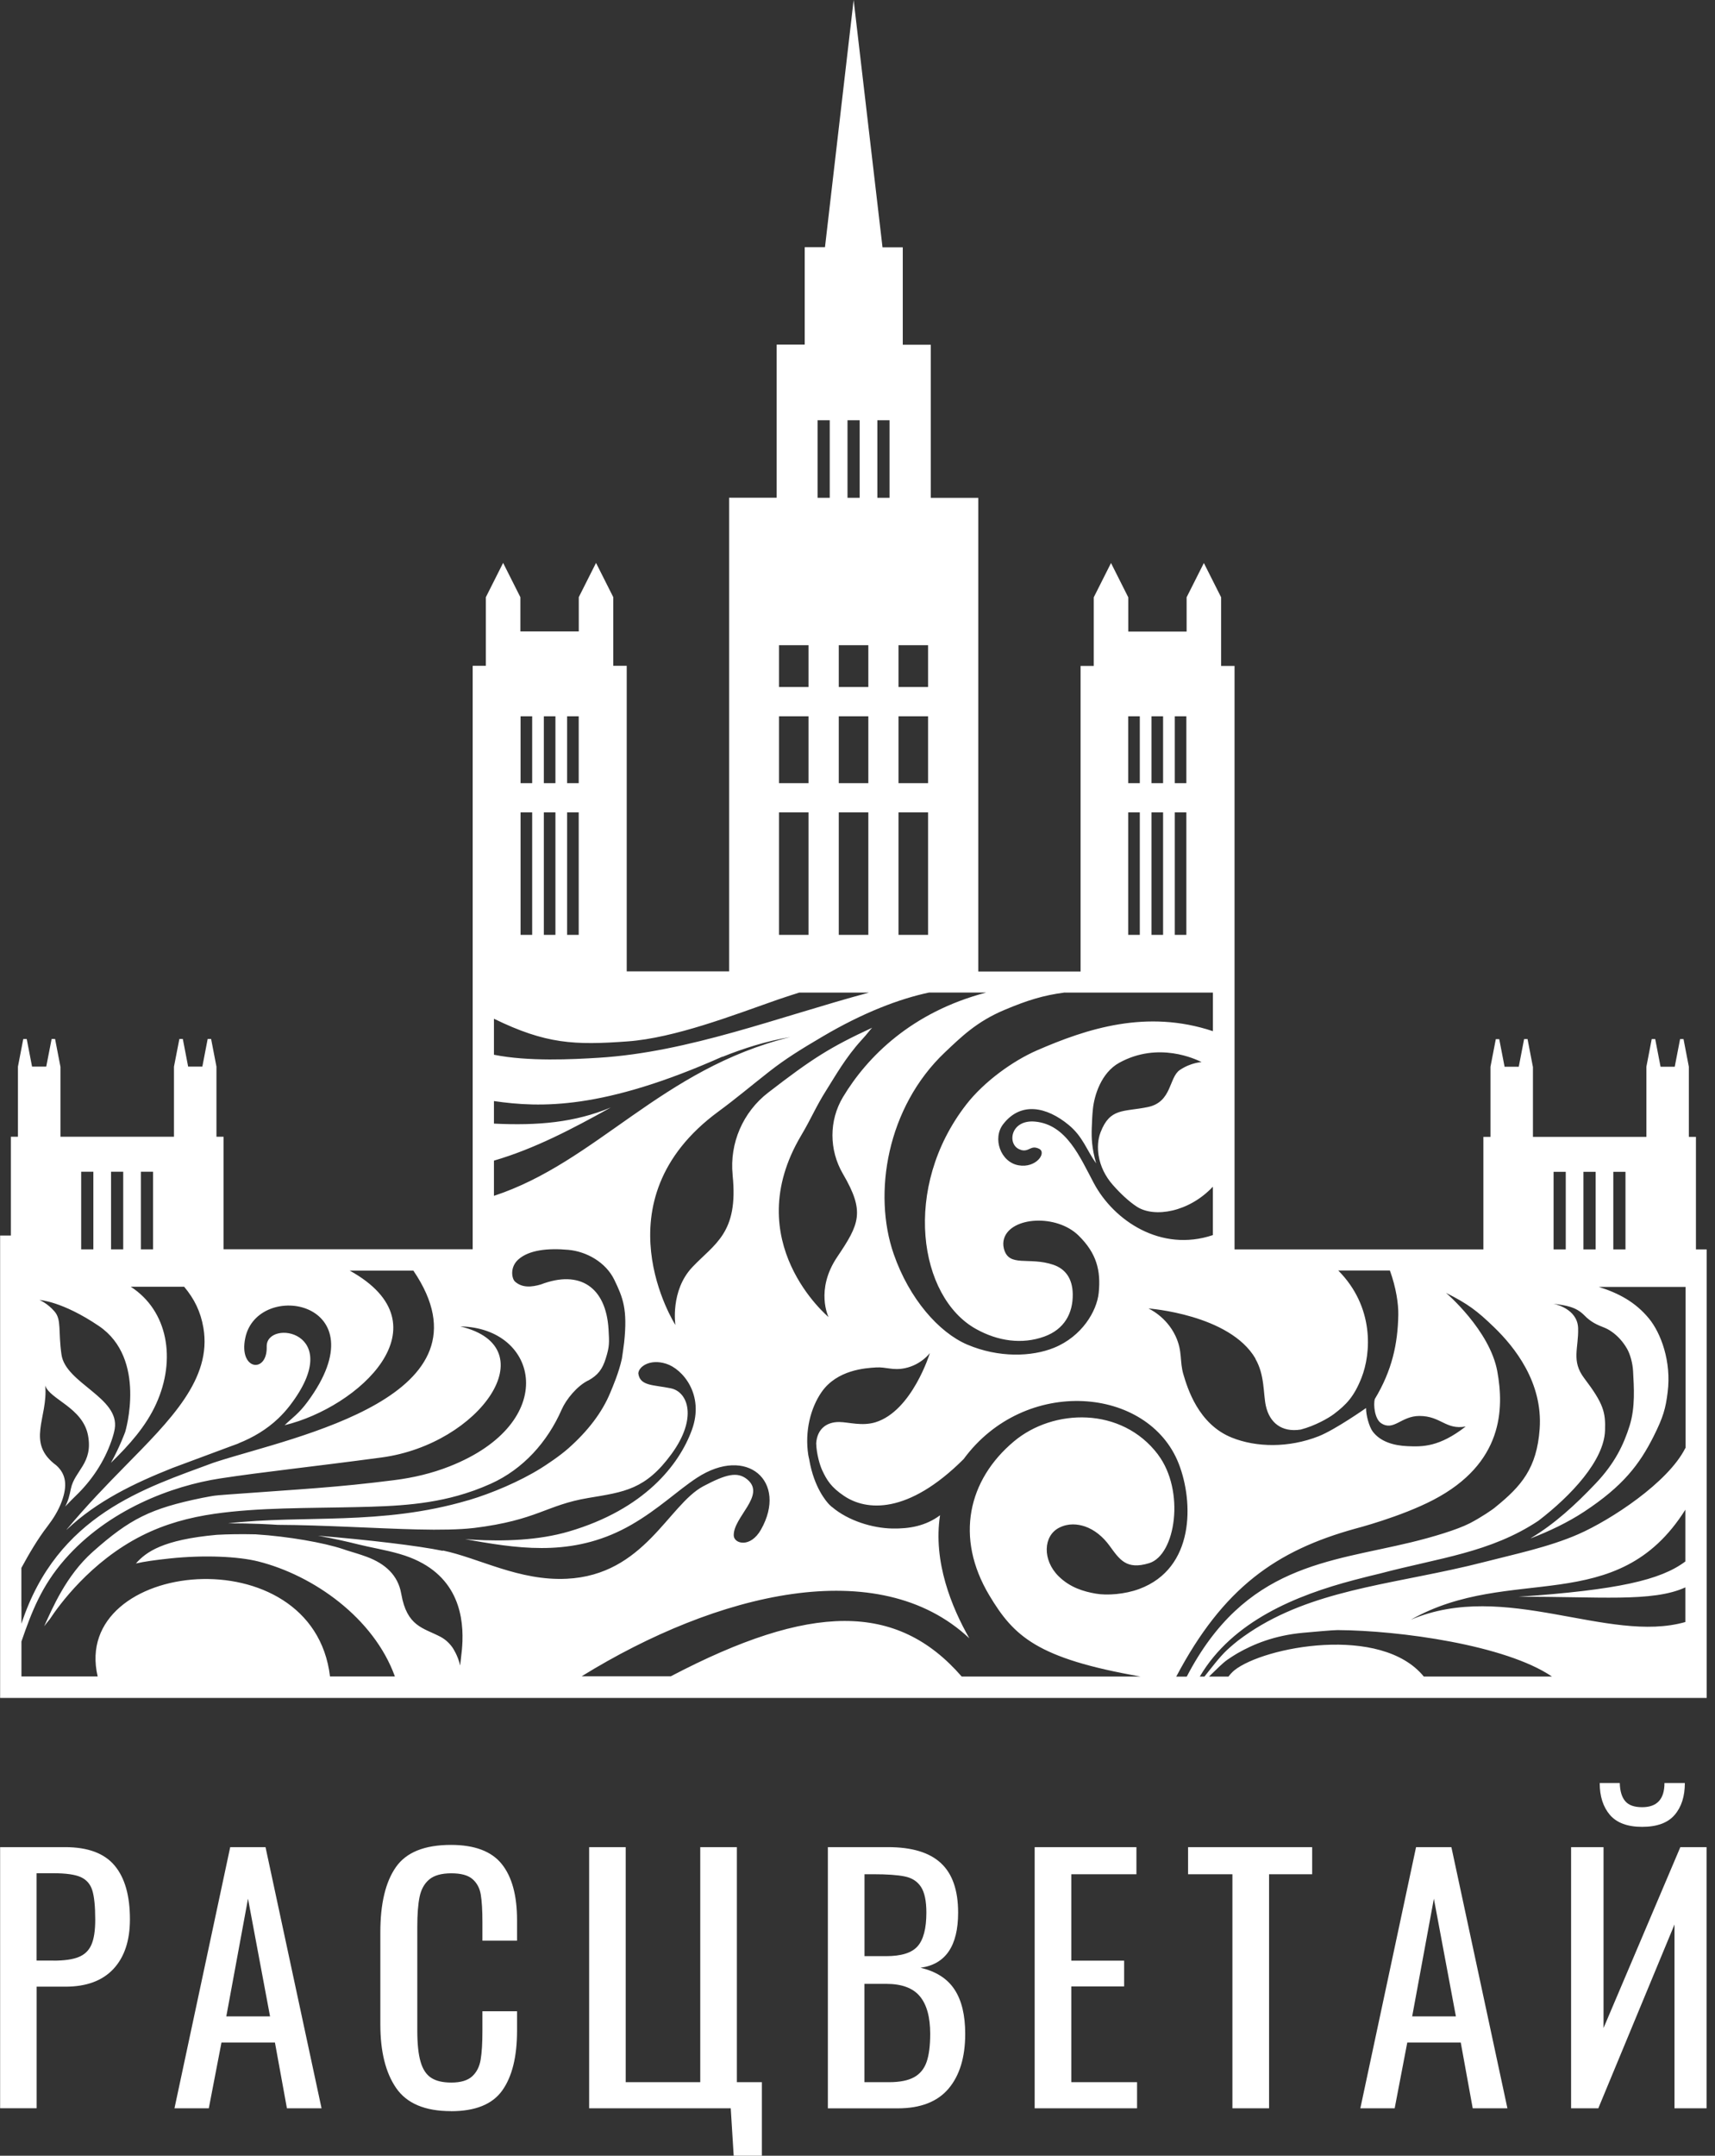
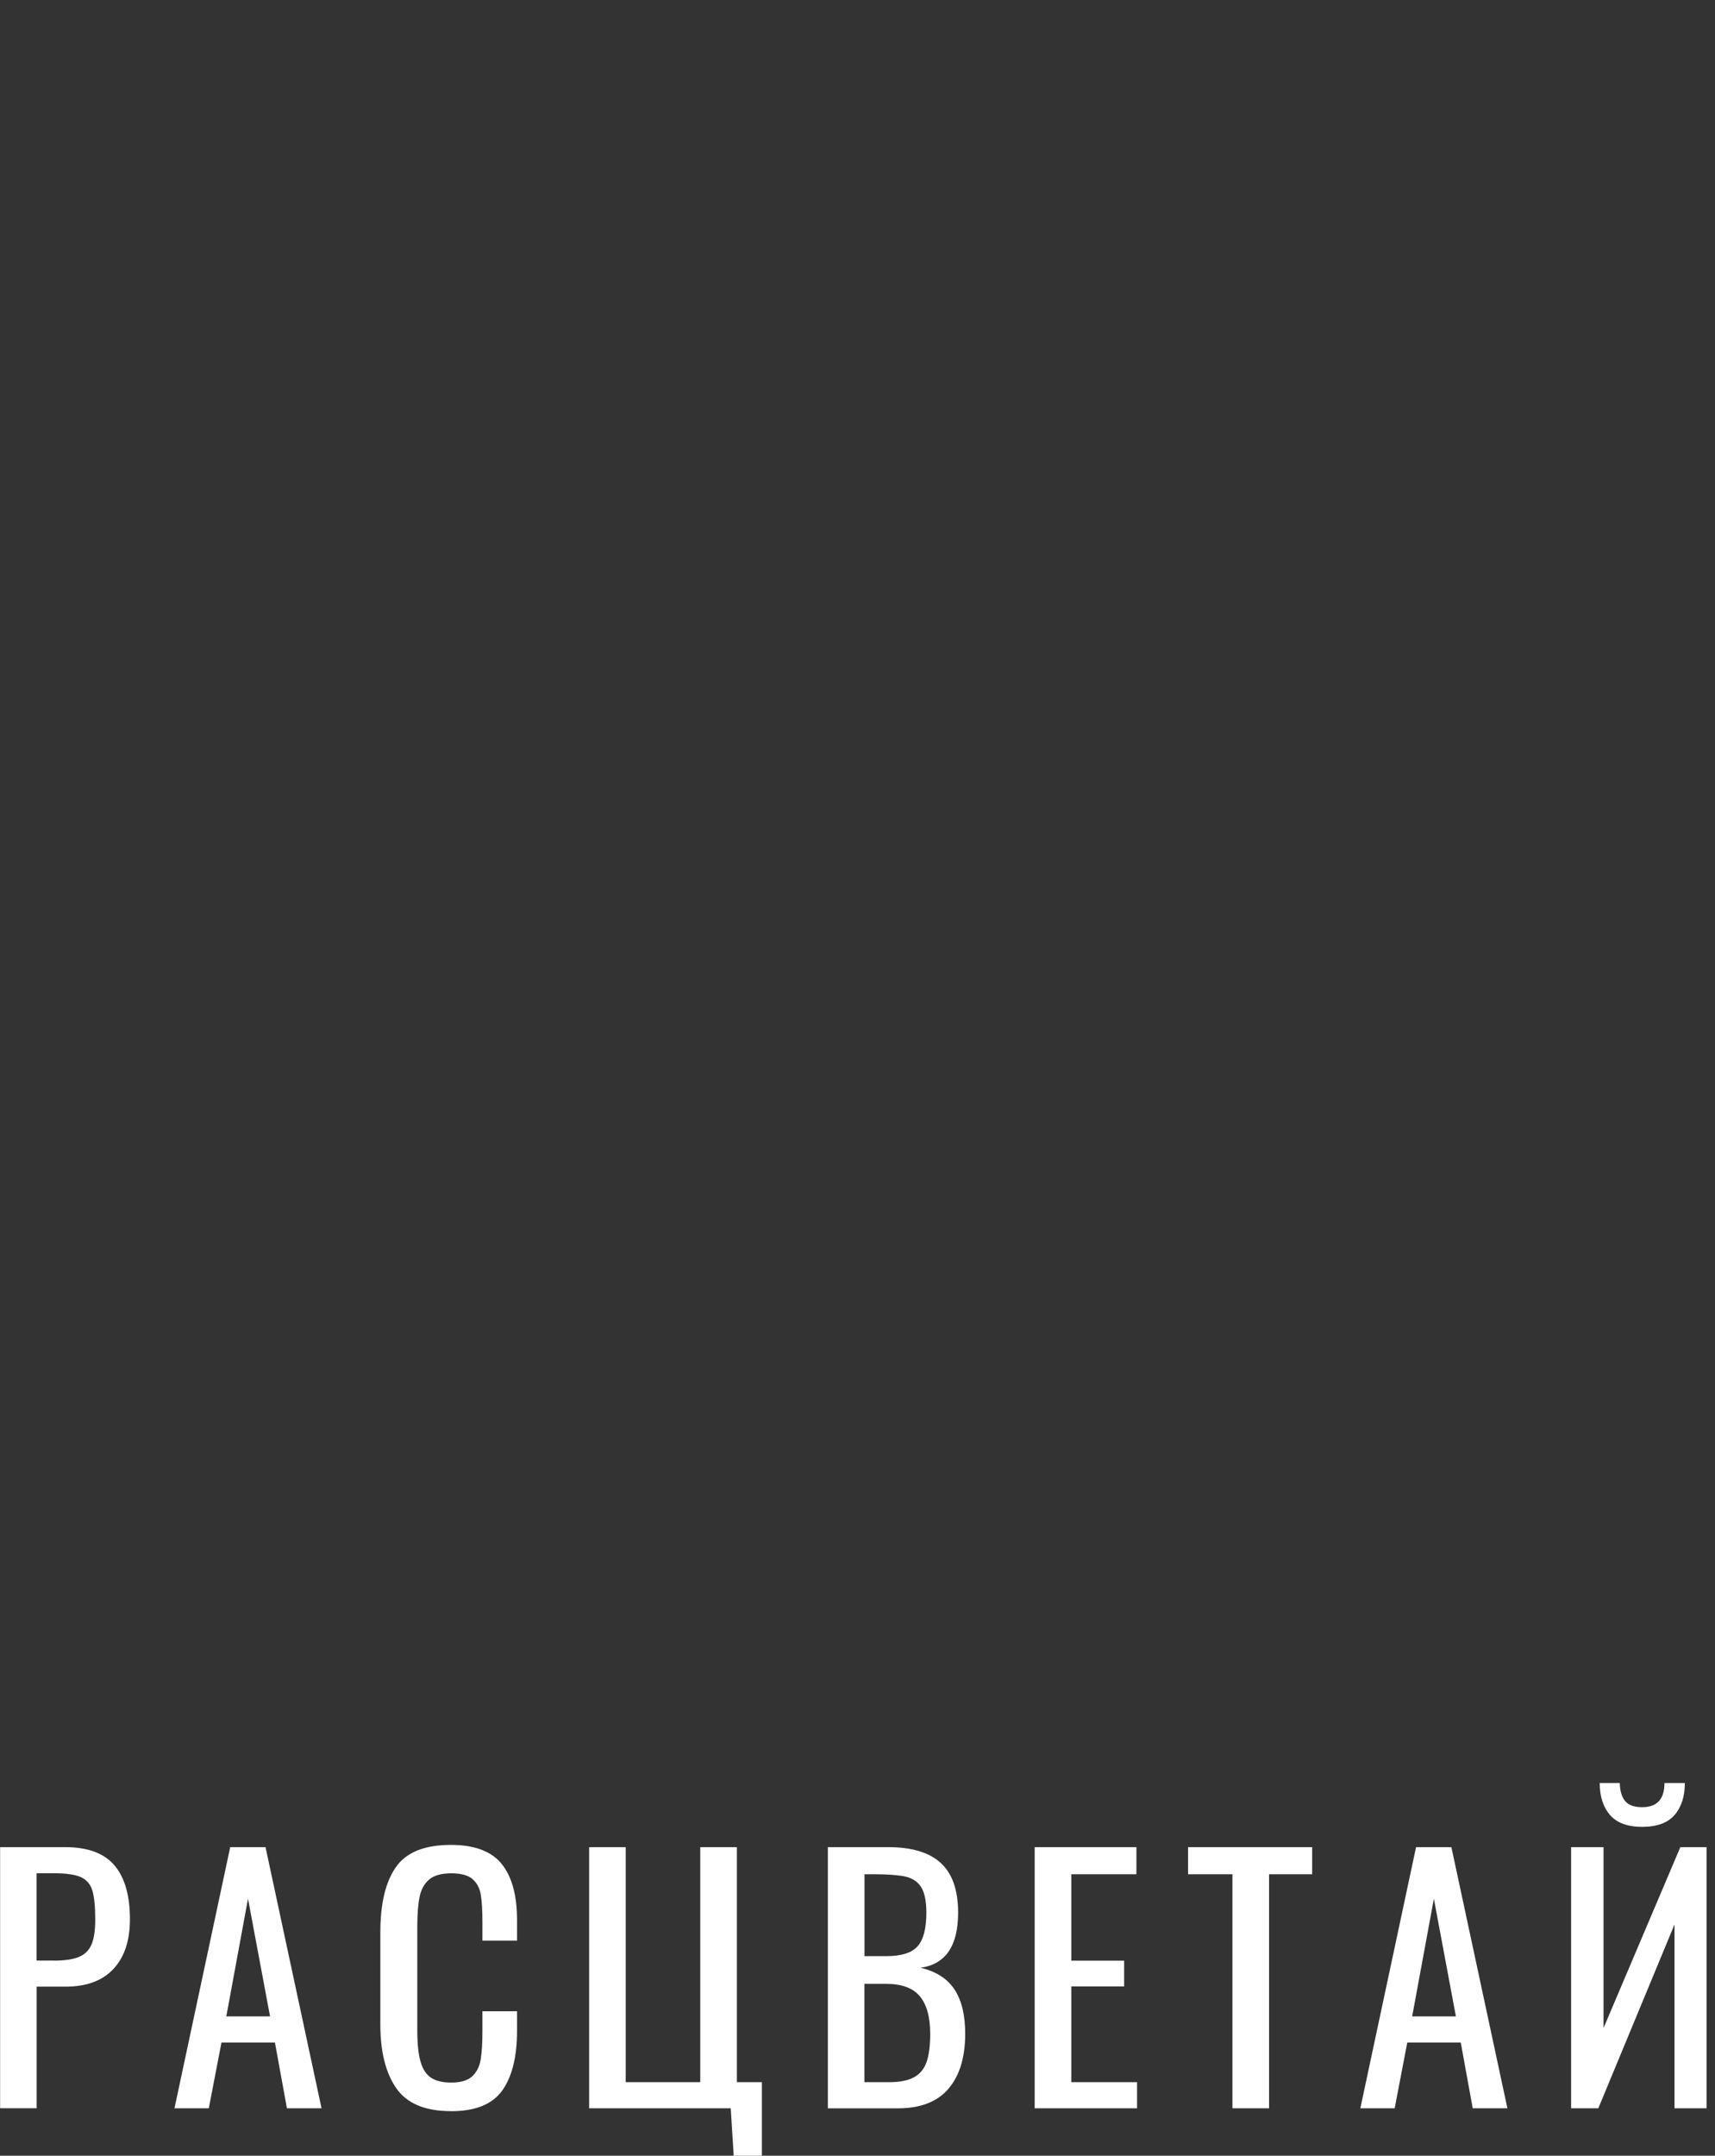
<svg xmlns="http://www.w3.org/2000/svg" width="113" height="142" viewBox="0 0 113 142" fill="none">
  <rect x="0" y="0" width="113" height="142" fill="#333333" stroke="none" />
-   <path d="M111.046 95.385C109.913 97.659 106.122 100.126 104.006 101.055C102.059 101.911 99.739 102.388 97.838 102.881C97.102 103.07 96.366 103.243 95.638 103.399C90.455 104.526 85.552 105.036 81.571 108.07C81.488 108.132 81.405 108.202 81.327 108.268C81.327 108.268 81.29 108.297 81.273 108.313C81.124 108.441 80.975 108.568 80.827 108.708C80.339 109.168 79.789 109.905 79.359 110.439H79.053C81.211 106.775 85.432 105.077 89.206 104.082C89.884 103.901 90.446 103.765 90.93 103.65C94.824 102.618 98.202 102.277 101.364 100.175C103.547 98.502 105.684 96.199 105.754 94.237C105.796 93.037 105.663 92.469 104.382 90.783C103.518 89.64 104.018 88.818 103.981 87.489C103.981 87.391 103.964 87.3 103.948 87.214C103.716 86.12 102.34 85.877 102.34 85.877C102.819 85.939 103.158 85.993 103.439 86.079C103.803 86.19 104.105 86.35 104.411 86.663C104.593 86.852 104.804 87.016 105.035 87.148C105.539 87.432 105.75 87.411 106.18 87.711C106.602 88.003 106.945 88.394 107.201 88.838C107.412 89.2 107.577 89.805 107.602 90.323C107.656 91.363 107.759 92.683 107.375 93.912C106.99 95.138 106.416 96.371 105.143 97.712C103.778 99.151 102.422 100.385 100.868 101.318L100.876 101.327C102.079 100.866 103.299 100.286 104.369 99.583C106.953 97.885 108.032 96.445 108.95 94.624C109.591 93.349 109.752 92.761 109.88 91.704C110.136 89.685 109.438 87.814 108.648 86.852C107.755 85.766 106.643 85.178 105.345 84.771H111.062V95.389L111.046 95.385ZM111.046 102.856C109.417 104.082 106.589 104.731 100.037 105.184C105.271 105.151 108.88 105.562 111.046 104.563V106.845C105.953 108.297 99.169 104.053 92.96 106.693C99.512 102.984 106.536 106.619 111.046 99.447V102.856ZM93.816 110.439C91.004 106.989 83.266 108.473 81.327 110.028C81.199 110.135 81.07 110.27 80.942 110.439H79.661C79.723 110.382 79.793 110.307 79.859 110.246C80.186 109.933 80.55 109.555 80.872 109.329C80.971 109.259 81.07 109.193 81.174 109.127C81.224 109.094 81.273 109.062 81.323 109.033C81.401 108.983 81.48 108.938 81.554 108.893C82.559 108.321 83.948 107.725 85.878 107.552C86.527 107.495 87.805 107.376 88.131 107.376C92.236 107.4 99.202 108.362 102.257 110.435H93.824L93.816 110.439ZM77.503 110.439C80.599 104.579 84.097 102.133 89.305 100.693C89.305 100.693 92.29 99.924 94.452 98.794C99.049 96.392 99.107 92.798 98.656 90.331C98.16 87.617 95.275 85.162 95.275 85.162C96.701 85.882 97.305 86.322 98.454 87.436C99.789 88.727 101.666 91.059 101.447 94.126C101.261 96.717 100.236 97.897 98.537 99.271C98.408 99.398 97.569 99.966 96.85 100.336C96.007 100.771 94.353 101.261 92.976 101.594C87.565 102.906 82.03 103.066 78.193 110.443H77.499L77.503 110.439ZM76.3 95.812C73.898 92.638 69.396 92.773 66.804 94.949C63.795 97.474 62.898 101.269 65.188 105.093C66.8 107.783 68.321 109.242 75.147 110.435H63.365C59.094 105.521 53.406 105.595 44.2 110.419H38.325C47.251 104.908 57.891 102.309 63.869 107.918C62.708 105.883 61.467 102.869 61.939 99.813C61.004 100.508 59.938 100.71 58.776 100.685C57.499 100.66 55.891 100.179 54.82 99.266V99.275C54.82 99.275 54.758 99.221 54.654 99.123C54.456 98.921 53.642 98 53.323 96.162C53.323 96.162 53.328 96.174 53.332 96.186C53.303 96.063 53.274 95.948 53.257 95.845C53.017 94.287 53.402 92.753 54.134 91.696C55.155 90.228 57.032 90.117 57.709 90.076C58.392 90.031 58.822 90.294 59.64 90.121C60.703 89.895 61.269 89.13 61.269 89.13C61.269 89.13 60.099 92.942 57.685 93.686C56.8 93.958 55.919 93.678 55.304 93.67C54.464 93.662 53.844 94.122 53.778 95.072C53.799 95.788 54.026 96.524 54.163 96.824C54.481 97.515 54.774 97.971 55.601 98.53C57.073 99.53 59.818 99.776 63.493 96.112C67.523 90.623 75.676 91.314 77.668 96.421C78.648 98.933 78.731 103.305 75.068 104.666C74.121 105.019 72.939 105.106 72.195 104.974C71.389 104.834 70.504 104.571 69.752 103.831C68.669 102.762 68.731 101.158 69.797 100.628C70.405 100.323 71.004 100.389 71.484 100.549C72.121 100.767 72.679 101.232 73.109 101.824C73.774 102.733 74.212 103.428 75.717 102.967C77.466 102.433 78.102 98.197 76.296 95.812H76.3ZM29.181 102.157C27.544 101.816 24.274 101.434 20.95 101.158C21.943 101.335 22.98 101.573 23.6 101.73C24.448 101.943 25.407 102.091 26.337 102.363C30.004 103.424 30.533 106.175 30.471 108.099V108.108C30.463 108.313 30.45 108.502 30.434 108.679L30.318 109.711C30.173 109.049 29.826 108.543 29.826 108.543C29.636 108.268 29.375 108.001 29.003 107.807C27.875 107.223 26.812 107.133 26.44 104.995L26.432 104.958C26.221 103.773 25.399 103.004 24.15 102.544C23.753 102.396 23.265 102.252 22.86 102.128L22.592 102.038C21.339 101.619 19.008 101.207 16.845 101.068C15.878 101.047 15.027 101.059 14.287 101.1C10.707 101.425 9.623 102.235 8.954 102.988C9.537 102.856 10.223 102.762 11.178 102.659C13.464 102.416 15.704 102.527 17.007 102.852C20.645 103.765 24.625 106.57 26.019 110.431H21.744C20.628 101.055 4.621 102.729 6.436 110.431H1.413V108.124C2.091 106.162 2.736 104.477 4.262 102.729C7.135 99.439 11.335 97.873 14.506 97.387C17.288 96.96 20.516 96.626 25.142 96.006C31.633 95.134 36.093 88.739 30.33 87.374C35.494 87.457 36.945 93.707 29.615 96.594C28.449 97.054 27.222 97.342 25.981 97.498C22.174 97.984 19.946 98.082 14.985 98.448L14.411 98.493C14.369 98.493 14.179 98.518 14.138 98.522C14.072 98.526 13.927 98.559 13.807 98.576L13.327 98.666C9.933 99.361 8.561 100.04 6.105 102.227C4.353 103.79 3.456 105.928 2.91 107.125C3.03 106.964 3.154 106.808 3.282 106.656C3.885 105.739 5.969 102.86 9.342 101.158C10.88 100.381 12.48 99.953 14.138 99.715C17.036 99.299 20.272 99.349 23.48 99.275C26.056 99.217 28.565 99.123 31.128 98.218C31.128 98.218 31.165 98.206 31.186 98.197C31.198 98.193 31.211 98.189 31.227 98.185C31.604 98.049 31.976 97.897 32.344 97.733C34.477 96.77 36.077 94.978 37.011 92.843C37.3 92.185 38.015 91.301 38.751 90.935H38.764C39.384 90.59 39.694 90.207 39.921 89.459C40.153 88.707 40.153 88.476 40.095 87.547C39.925 84.792 38.214 83.624 35.642 84.607C35.043 84.784 34.415 84.849 33.935 84.422C33.716 84.224 33.584 83.468 34.154 82.962C34.865 82.329 36.114 82.209 37.449 82.329C38.644 82.436 39.917 83.143 40.479 84.307C41.05 85.491 41.356 86.243 41.124 88.435C41.091 88.727 40.979 89.48 40.975 89.5C40.773 90.425 40.38 91.326 40.211 91.737C39.677 93.037 38.726 94.274 37.453 95.401C36.879 95.911 36.002 96.491 35.638 96.717C34.241 97.589 32.397 98.366 30.893 98.814C30.843 98.831 30.893 98.814 30.843 98.826C25.08 100.525 19.975 99.764 15.014 100.348C16.548 100.331 17.962 100.422 18.284 100.443C21.261 100.455 24.96 100.689 27.511 100.747C28.966 100.784 30.322 100.755 31.124 100.66C31.145 100.66 31.165 100.66 31.186 100.652C31.198 100.652 31.211 100.652 31.219 100.652C35.44 100.13 35.961 99.139 38.78 98.67C41.153 98.275 42.538 98.115 44.249 95.771C45.961 93.427 45.349 91.684 44.196 91.449C43.042 91.211 42.17 91.309 42.058 90.471C42.075 90.031 42.807 89.492 43.886 89.829C44.969 90.166 46.428 91.861 45.593 94.176C44.758 96.487 42.455 99.423 37.478 100.883C35.494 101.466 33.195 101.54 31.153 101.421C30.983 101.413 30.814 101.401 30.649 101.388C30.806 101.417 30.959 101.446 31.116 101.471C31.124 101.471 31.128 101.471 31.132 101.471C31.161 101.475 31.186 101.479 31.215 101.487C34.58 102.079 38.032 102.499 41.616 100.43C43.402 99.398 44.634 98.189 45.911 97.35C49.227 95.179 51.918 97.601 50.144 100.751C49.446 101.989 48.371 101.693 48.346 101.154C48.297 99.941 50.492 98.498 49.243 97.457C48.582 96.906 47.821 97.12 46.345 97.897C44.038 99.123 42.459 103.749 37.342 103.995C34.196 104.148 31.566 102.63 29.177 102.133L29.181 102.157ZM1.409 105.817V103.28C1.914 102.346 2.501 101.351 3.117 100.554C3.505 100.048 3.848 99.505 4.067 98.905C4.452 97.86 4.361 97.108 3.708 96.524C1.678 95.027 3.183 93.39 2.98 91.264C3.261 92.173 5.452 92.712 5.799 94.55C6.147 96.388 4.915 96.873 4.671 98.062C4.572 98.534 4.501 98.843 4.295 99.238C4.605 98.913 4.816 98.699 4.997 98.526C6.039 97.523 6.854 96.302 7.333 94.941C7.441 94.636 7.519 94.357 7.561 94.114C7.895 92.058 4.32 91.12 4.051 89.229C3.828 87.678 4.067 86.934 3.592 86.387C3.117 85.836 2.6 85.631 2.6 85.631C2.6 85.631 4.092 85.705 6.515 87.345C9.706 89.504 8.251 94.316 8.251 94.316C8.251 94.316 7.9 95.298 7.308 96.359C8.532 95.167 9.615 93.954 10.289 92.473C11.628 89.529 11.054 86.334 8.615 84.759H12.133C12.806 85.561 13.22 86.4 13.402 87.465C13.976 90.832 11.236 93.53 8.21 96.61C7.102 97.737 5.713 99.164 4.39 100.755V100.767C6.395 98.868 8.867 97.692 11.355 96.701L15.324 95.224C15.324 95.224 15.324 95.224 15.328 95.224L15.709 95.084L15.717 95.072C16.68 94.69 17.577 94.155 18.329 93.44C18.598 93.185 18.855 92.901 19.09 92.597C22.881 87.67 17.519 86.848 17.573 88.707C17.623 90.487 15.717 90.281 16.159 88.143C16.961 84.237 25.175 85.684 20.264 92.338C19.677 93.135 19.251 93.394 18.755 93.88C23.604 92.708 29.566 87.308 23.038 83.694H27.234C32.877 91.992 19.45 94.624 14.361 96.256C14.291 96.277 14.216 96.302 14.146 96.326C14.109 96.339 14.072 96.351 14.034 96.363C9.607 98.012 3.766 99.764 1.413 106.956V105.817H1.409ZM5.349 77.184H6.151V82.296H5.349V77.184ZM7.317 77.184H8.119V82.296H7.317V77.184ZM9.284 77.184H10.086V82.296H9.284V77.184ZM32.546 76.452C35.237 75.667 37.742 74.343 40.244 72.953C37.854 73.944 35.44 74.154 32.546 74.014V72.529C35.609 72.974 39.735 73.109 47.639 69.585L47.565 69.63C49.008 69.046 50.5 68.582 52.071 68.311C43.559 70.412 39.346 76.531 32.546 78.772V76.448V76.452ZM32.546 67.106C35.973 68.779 37.858 68.853 41.352 68.598C44.452 68.372 48.297 66.879 51.232 65.851C51.744 65.671 52.385 65.473 52.662 65.383H57.255C51.252 66.999 45.382 69.31 39.446 69.676C37.726 69.783 34.824 69.935 32.546 69.478V67.106ZM34.299 53.511H35.064V61.579H34.299V53.511ZM34.299 47.182H35.064V51.587H34.299V47.182ZM35.833 53.511H36.597V61.579H35.833V53.511ZM35.833 47.182H36.597V51.587H35.833V47.182ZM37.366 53.511H38.131V61.579H37.366V53.511ZM37.366 47.182H38.131V51.587H37.366V47.182ZM51.327 53.511H53.274V61.579H51.327V53.511ZM51.327 47.182H53.274V51.587H51.327V47.182ZM51.327 42.499H53.274V45.254H51.327V42.499ZM53.869 27.679H54.671V32.79H53.869V27.679ZM55.266 53.511H57.214V61.579H55.266V53.511ZM55.266 47.182H57.214V51.587H55.266V47.182ZM55.266 42.499H57.214V45.254H55.266V42.499ZM55.841 27.679H56.643V32.79H55.841V27.679ZM57.809 27.679H58.611V32.79H57.809V27.679ZM59.202 53.511H61.149V61.579H59.202V53.511ZM59.202 47.182H61.149V51.587H59.202V47.182ZM59.202 42.499H61.149V45.254H59.202V42.499ZM64.969 65.383C60.078 66.67 57.143 69.602 55.543 72.266C54.613 73.817 54.626 75.753 55.535 77.316L55.547 77.337C56.998 79.82 56.631 80.622 55.163 82.797C53.7 84.969 54.593 86.757 54.593 86.757C54.593 86.757 48.627 81.798 52.79 74.791C53.46 73.664 53.753 72.908 54.435 71.83C55.039 70.876 55.713 69.663 56.771 68.504C57.18 68.064 57.309 67.85 57.466 67.698C54.696 68.981 53.518 69.729 50.611 71.974C48.95 73.257 48.065 75.305 48.272 77.386V77.419C48.669 81.235 47.085 81.917 45.618 83.468C44.15 85.018 44.502 87.28 44.502 87.28C44.502 87.28 39.289 79.129 47.333 73.22C48.491 72.369 49.495 71.518 50.686 70.585C51.748 69.754 52.732 69.141 54.208 68.273C56.883 66.694 59.285 65.786 61.219 65.379H64.965L64.969 65.383ZM70.157 65.383H79.917V67.924C75.556 66.472 71.624 67.751 68.313 69.195C66.742 69.881 64.841 71.242 63.667 72.756C59.417 78.229 60.533 85.446 64.311 87.543C65.75 88.345 67.333 88.571 68.801 88.044C70.128 87.567 70.703 86.507 70.682 85.24C70.665 84.22 70.202 83.583 69.4 83.311C67.788 82.764 66.461 83.517 66.143 82.238C66.089 82.02 66.093 81.79 66.159 81.58C66.606 80.149 69.607 79.952 71.07 81.391C72.253 82.555 72.542 83.686 72.393 85.162C72.269 86.371 71.285 88.036 69.446 88.781C67.991 89.373 65.808 89.455 63.724 88.567C61.864 87.769 59.909 85.557 58.884 82.6C57.507 78.636 58.425 72.941 62.273 69.306C63.307 68.331 64.344 67.295 66.18 66.526C67.685 65.892 68.735 65.564 70.149 65.379L70.157 65.383ZM74.336 53.511H75.101V61.579H74.336V53.511ZM74.336 47.182H75.101V51.587H74.336V47.182ZM75.87 53.511H76.635V61.579H75.87V53.511ZM75.87 47.182H76.635V51.587H75.87V47.182ZM77.404 53.511H78.168V61.579H77.404V53.511ZM77.404 47.182H78.168V51.587H77.404V47.182ZM67.267 75.749C67.817 75.906 67.9 75.4 68.462 75.671C68.991 75.926 68.272 76.962 67.118 76.761C65.924 76.555 65.374 74.98 66.102 74.047C67.275 72.538 68.979 72.916 70.413 74.1C71.356 74.877 71.587 75.749 72.224 76.633C71.934 75.614 71.914 74.968 71.934 74.322C71.955 73.759 71.968 73.467 72.013 73.031C72.104 72.172 72.546 70.671 73.741 70.009C76.329 68.582 78.805 69.778 79.173 69.963C79.173 69.963 78.483 69.984 77.743 70.478C77.007 70.971 77.23 72.595 75.626 72.924C74.022 73.253 73.142 72.961 72.517 74.581C72.323 75.083 72.311 75.614 72.385 76.103C72.497 76.827 72.836 77.501 73.323 78.052C73.82 78.615 74.382 79.146 74.907 79.487C76.064 80.236 78.35 79.841 79.913 78.171V81.358C76.498 82.505 73.394 80.408 72.075 77.941C71.157 76.222 70.273 74.08 68.21 73.882C66.527 73.722 66.321 75.478 67.263 75.741L67.267 75.749ZM82.716 89.504C83.34 90.578 83.228 91.803 83.406 92.605C83.646 93.699 84.436 94.369 85.705 94.167C86.639 93.925 87.54 93.411 87.891 93.144C88.706 92.527 89.214 92.004 89.706 90.763C90.351 89.13 90.554 86.083 88.177 83.69H91.579C91.988 84.817 92.145 85.894 92.133 86.601C92.1 88.509 91.724 90.269 90.587 92.153C90.475 92.535 90.583 93.472 90.996 93.744C91.835 94.299 92.307 93.271 93.526 93.271C94.944 93.271 95.25 94.204 96.573 93.966C94.82 95.331 93.716 95.302 92.737 95.261C91.815 95.22 90.951 94.965 90.446 94.295C90.211 93.978 90.004 93.222 90.008 92.749C90.008 92.749 87.978 94.176 86.887 94.607C84.911 95.385 82.778 95.344 81.174 94.702C78.942 93.814 78.235 91.408 77.974 90.536C77.714 89.665 77.929 89.023 77.457 88.012C76.841 86.696 75.667 86.19 75.667 86.19C75.667 86.19 81.025 86.576 82.724 89.496L82.716 89.504ZM102.364 77.189H103.166V82.3H102.364V77.189ZM104.332 77.189H105.134V82.3H104.332V77.189ZM106.3 77.189H107.102V82.3H106.3V77.189ZM112.447 82.3H111.744V74.886H111.277V70.268L110.926 68.446H110.699L110.347 70.268H109.413L109.061 68.446H108.83L108.479 70.268V74.886H101.004V70.268H101L100.649 68.446H100.422L100.07 70.268H99.136L98.784 68.45H98.557L98.206 70.268V74.886H97.739V82.3H81.343V43.864H80.459V39.345L79.322 37.087L78.185 39.345V41.602H74.34V39.345L73.204 37.087L72.067 39.345V43.864H71.199V63.993H64.46V32.794H61.327V22.707H59.483V16.292H58.148L56.246 0L54.357 16.284H53.022V22.699H51.174V32.786H48.04V63.984H41.294V43.856H40.409V39.337L39.272 37.079L38.135 39.337V41.594H34.287V39.337L33.15 37.079L32.013 39.337V43.856H31.145V82.292H14.729V74.877H14.262V70.26L13.91 68.438H13.683L13.332 70.26H12.397L12.046 68.438H11.819L11.463 70.26V74.877H3.985V70.26H3.981L3.629 68.438H3.402L3.046 70.26H2.112L1.761 68.442H1.533L1.182 70.26V74.877H0.715V81.387H0.008V111.845H111.24H111.749H112.451V82.292L112.447 82.3Z" fill="white" />
  <path d="M108.202 120.337C107.235 120.337 106.528 120.074 106.077 119.552C105.631 119.03 105.403 118.327 105.403 117.451H106.726C106.739 117.989 106.863 118.388 107.09 118.651C107.317 118.915 107.689 119.042 108.198 119.042C109.182 119.042 109.67 118.512 109.67 117.451H111.013C111.013 118.327 110.79 119.03 110.339 119.552C109.893 120.074 109.178 120.337 108.194 120.337M103.518 121.674H105.656V133.587L110.716 121.674H112.444V138.875H110.331V126.769L105.312 138.875H103.518V121.674ZM95.928 132.822L94.477 125.07L93.047 132.822H95.928ZM93.303 121.674H95.631L99.322 138.875H97.036L96.247 134.541H92.725L91.894 138.875H89.632L93.303 121.674ZM81.207 123.458H78.281V121.674H86.457V123.458H83.618V138.875H81.203V123.458H81.207ZM68.173 121.674H74.878V123.458H70.587V129.15H74.068V130.848H70.587V137.156H74.92V138.875H68.173V121.674ZM58.578 137.156C59.289 137.156 59.839 137.045 60.232 136.827C60.624 136.609 60.897 136.272 61.054 135.82C61.211 135.367 61.29 134.75 61.29 133.973C61.29 132.867 61.063 132.045 60.608 131.498C60.153 130.951 59.413 130.679 58.388 130.679H56.958V137.156H58.578ZM58.388 128.854C59.384 128.854 60.075 128.64 60.459 128.204C60.843 127.772 61.038 127.032 61.038 125.983C61.038 125.218 60.918 124.655 60.686 124.297C60.451 123.935 60.099 123.705 59.628 123.607C59.157 123.508 58.462 123.458 57.536 123.458H56.962V128.854H58.392H58.388ZM54.543 121.674H58.516C60.083 121.674 61.24 122.023 61.997 122.727C62.753 123.426 63.13 124.515 63.13 125.987C63.13 128.183 62.303 129.392 60.653 129.618C61.679 129.861 62.427 130.338 62.894 131.054C63.365 131.769 63.597 132.744 63.597 133.973C63.597 135.515 63.229 136.72 62.497 137.584C61.765 138.447 60.649 138.879 59.157 138.879H54.547V121.678L54.543 121.674ZM48.148 138.875H38.818V121.674H41.228V137.156H46.139V121.674H48.553V137.156H50.199V142H48.342L48.148 138.879V138.875ZM29.715 139.064C28.008 139.064 26.805 138.558 26.106 137.547C25.407 136.535 25.06 135.137 25.06 133.352V127.279C25.06 125.395 25.403 123.964 26.085 122.99C26.767 122.011 27.979 121.526 29.715 121.526C31.265 121.526 32.381 121.945 33.055 122.78C33.729 123.615 34.068 124.848 34.068 126.477V127.834H31.786V126.625C31.786 125.831 31.749 125.223 31.678 124.799C31.608 124.375 31.426 124.034 31.133 123.779C30.843 123.524 30.376 123.397 29.735 123.397C29.095 123.397 28.595 123.533 28.272 123.812C27.95 124.088 27.743 124.47 27.644 124.959C27.544 125.449 27.495 126.103 27.495 126.925V133.743C27.495 134.623 27.565 135.305 27.71 135.803C27.85 136.297 28.082 136.654 28.404 136.864C28.727 137.078 29.169 137.181 29.74 137.181C30.352 137.181 30.806 137.045 31.104 136.778C31.401 136.51 31.592 136.14 31.67 135.671C31.749 135.203 31.786 134.569 31.786 133.759V132.485H34.068V133.759C34.068 135.474 33.745 136.786 33.096 137.699C32.447 138.612 31.323 139.068 29.711 139.068L29.715 139.064ZM17.793 132.822L16.341 125.07L14.911 132.822H17.793ZM15.168 121.674H17.495L21.186 138.875H18.905L18.115 134.541H14.593L13.758 138.875H11.496L15.168 121.674ZM3.522 129.15C4.233 129.15 4.787 129.072 5.176 128.915C5.568 128.759 5.85 128.492 6.019 128.109C6.189 127.727 6.275 127.176 6.275 126.452C6.275 125.576 6.209 124.931 6.081 124.519C5.953 124.108 5.701 123.82 5.325 123.648C4.948 123.479 4.353 123.393 3.543 123.393H2.41V129.146H3.518L3.522 129.15ZM0 121.674H4.291C5.788 121.674 6.871 122.077 7.549 122.883C8.227 123.689 8.561 124.873 8.561 126.427C8.561 127.83 8.198 128.919 7.474 129.697C6.747 130.474 5.697 130.864 4.316 130.864H2.414V138.871H0.008V121.67L0 121.674Z" fill="white" />
</svg>